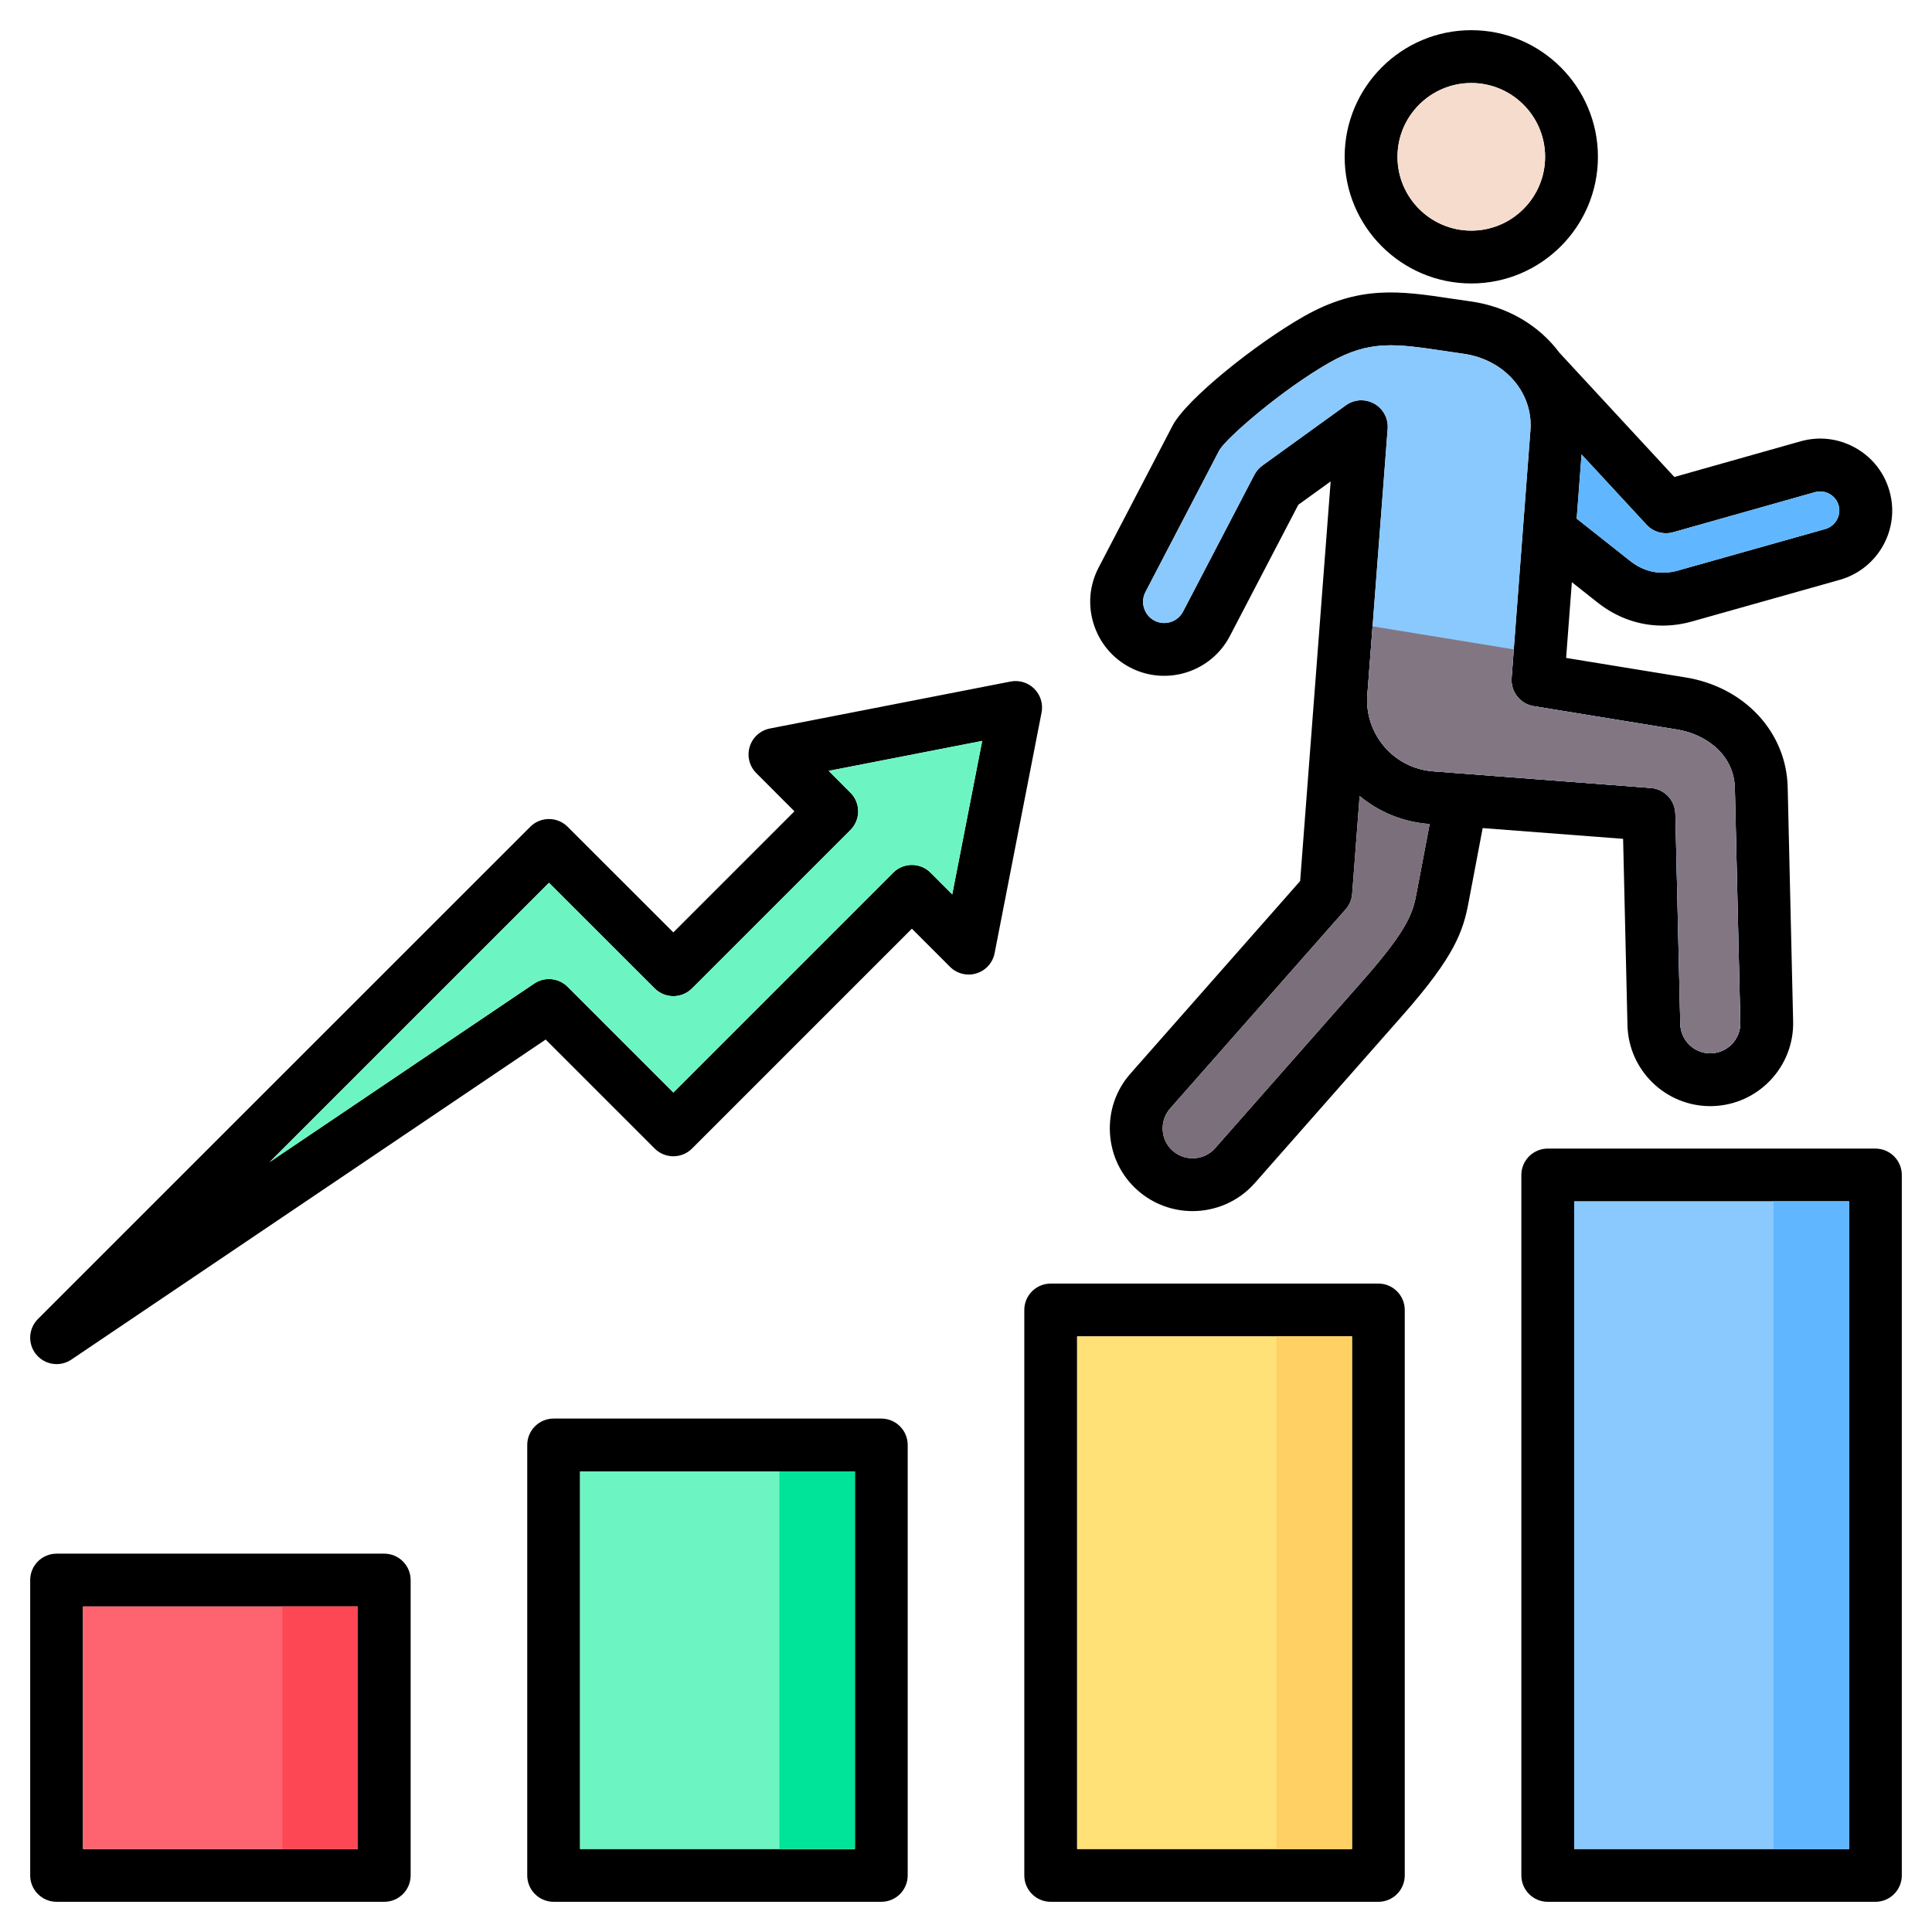
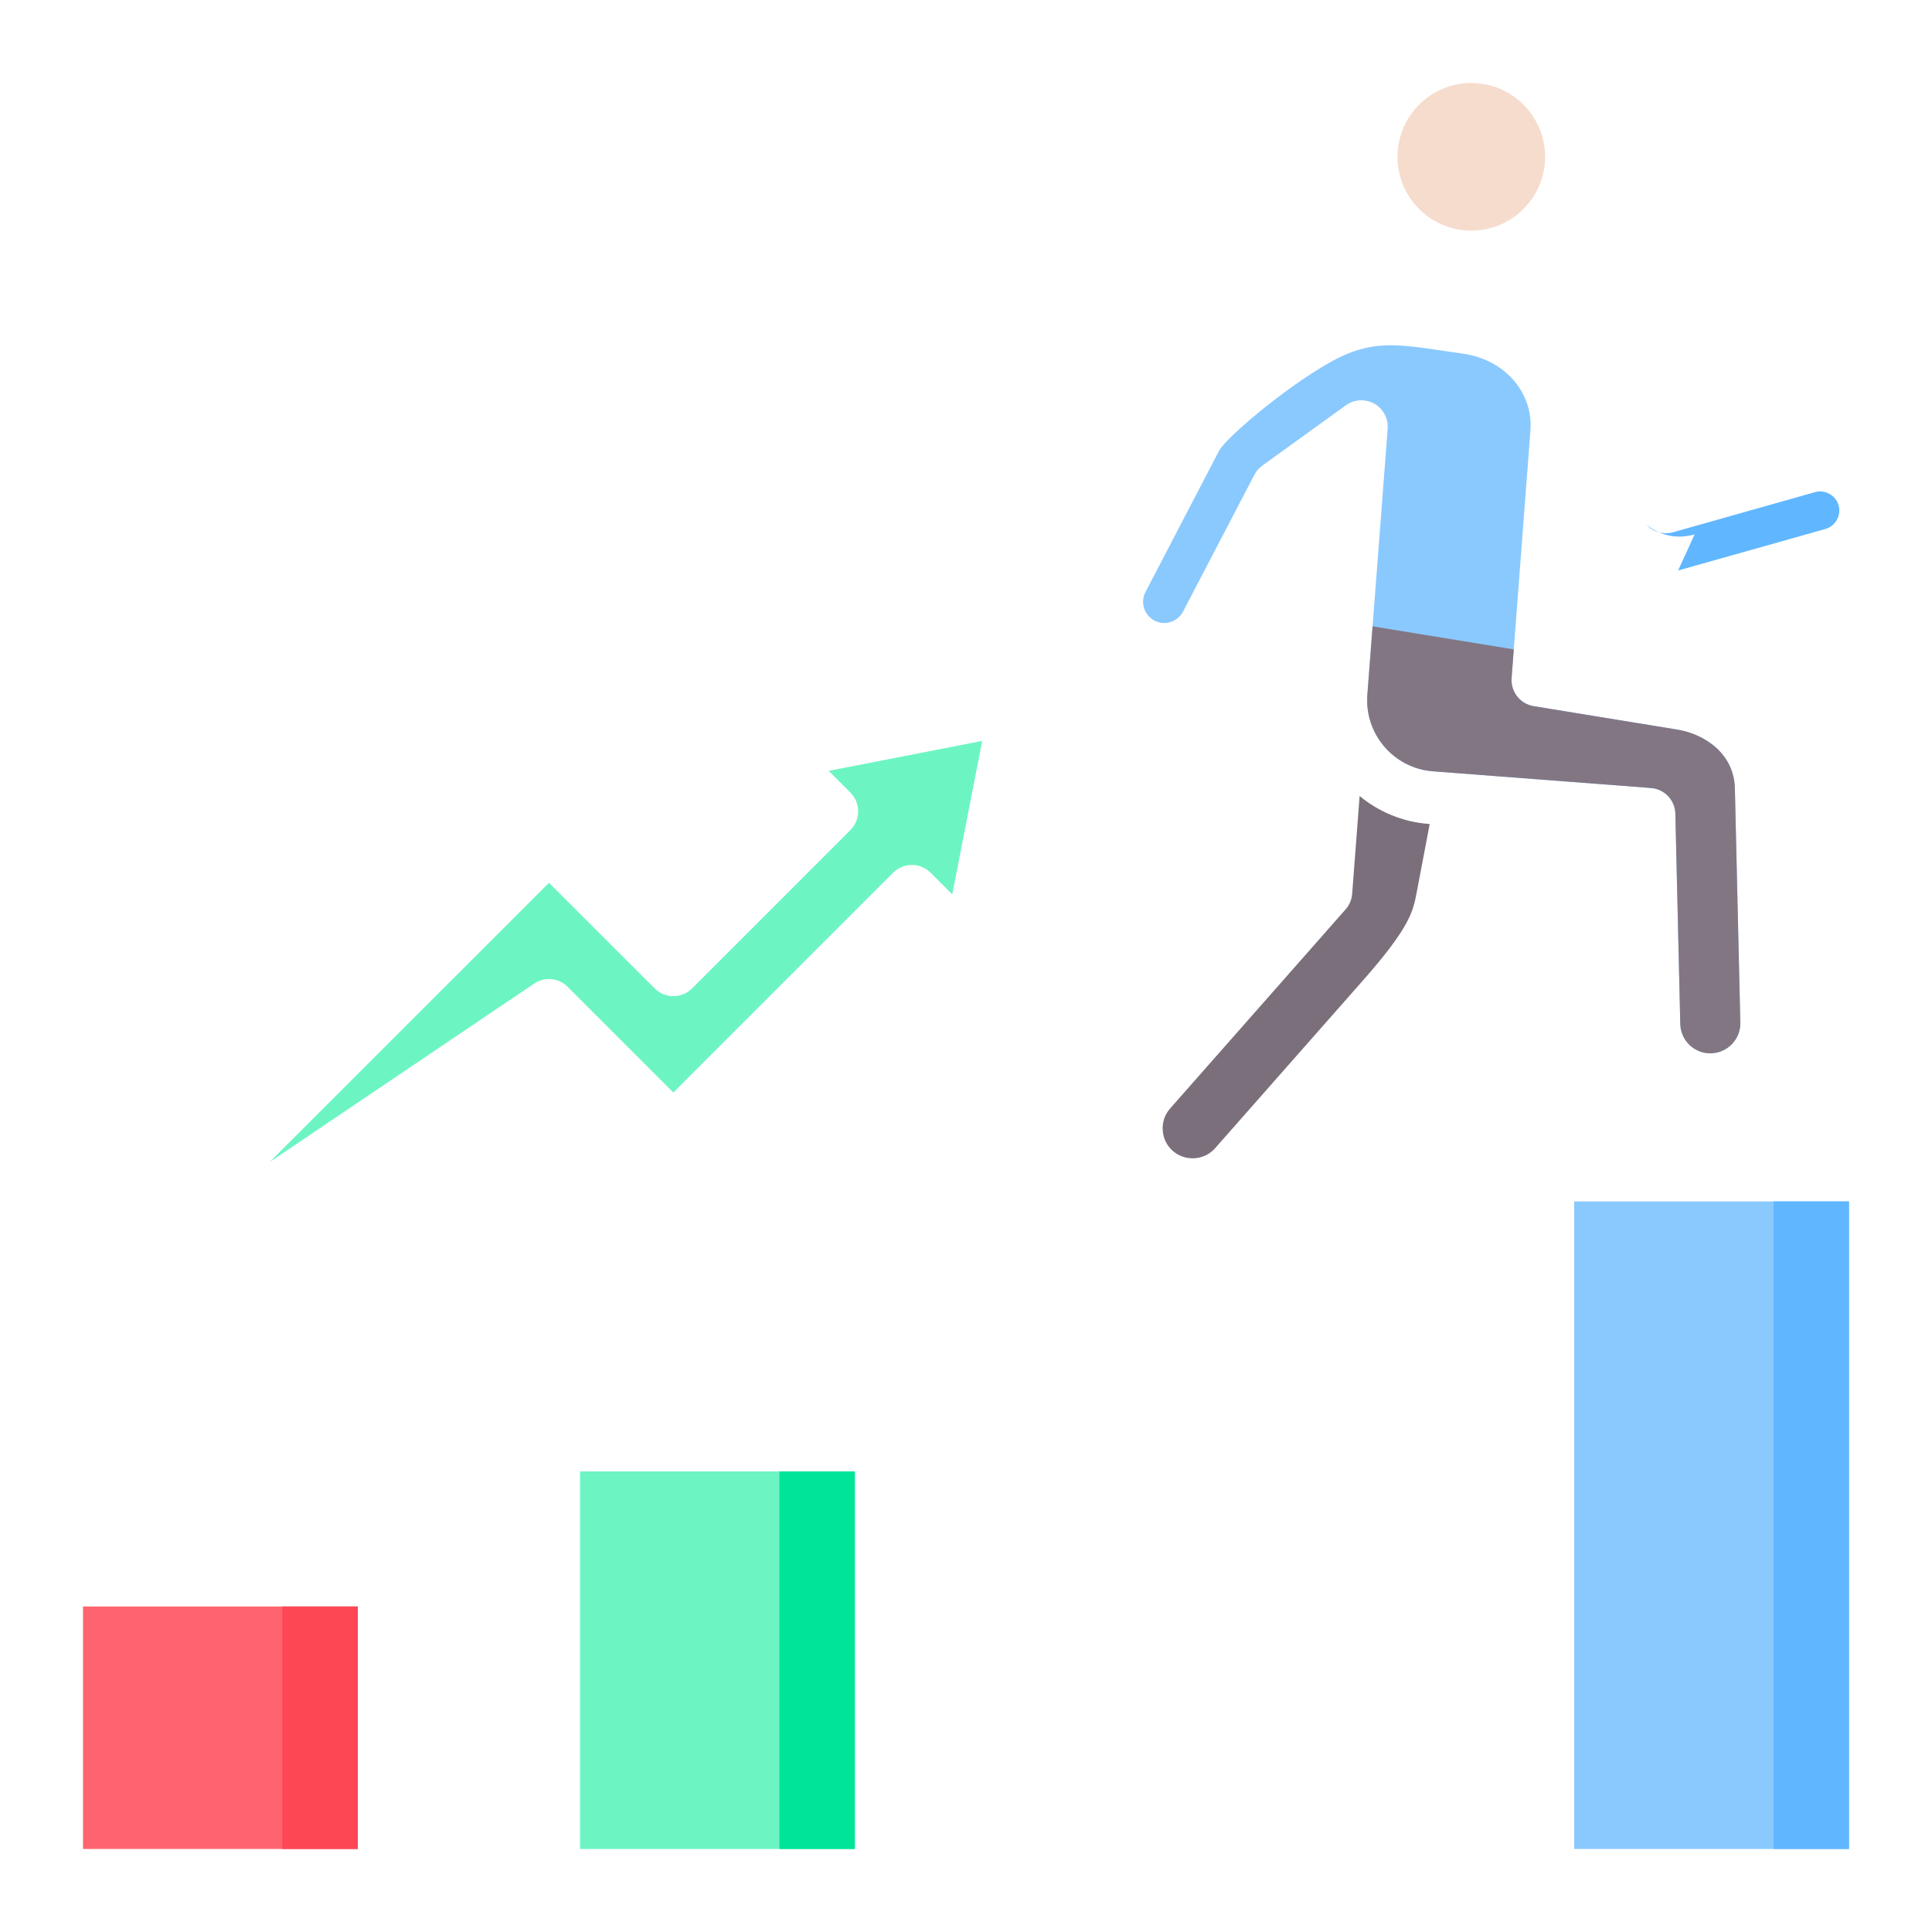
<svg xmlns="http://www.w3.org/2000/svg" id="Layer_1" viewBox="0 0 512 512" data-name="Layer 1">
-   <path d="m101.825 411.736h-86.825c-3.866 0-7 3.134-7 7v78.264c0 3.866 3.134 7 7 7h86.825c3.866 0 7-3.134 7-7v-78.264c0-3.866-3.134-7-7-7zm-7 78.264h-72.825v-64.264h72.825zm138.725-114.066h-86.825c-3.866 0-7 3.134-7 7v114.065c0 3.866 3.134 7 7 7h86.825c3.866 0 7-3.134 7-7v-114.065c0-3.866-3.134-7-7-7zm-7 114.066h-72.825v-100.065h72.825zm138.725-149.839h-86.825c-3.866 0-7 3.134-7 7v149.838c0 3.866 3.134 7 7 7h86.825c3.866 0 7-3.134 7-7v-149.838c0-3.866-3.134-7-7-7zm-7 149.839h-72.825v-135.838h72.825zm138.725-185.611h-86.825c-3.866 0-7 3.134-7 7v185.611c0 3.866 3.134 7 7 7h86.825c3.866 0 7-3.134 7-7v-185.611c0-3.866-3.134-7-7-7zm-7 185.611h-72.825v-171.611h72.825zm-59.859-267.699 1.156 49.402c.289 11.928 10.078 21.435 21.94 21.434.177 0 .356-.002.535-.006 12.106-.293 21.718-10.375 21.427-22.468l-1.445-62.083c-.35-14.568-11.46-26.513-27.017-29.049l-31.701-5.173 1.525-20.071 6.721 5.318c5.142 4.087 11.104 6.188 17.308 6.187 2.618 0 5.279-.374 7.938-1.131l39.05-11.003c10.123-2.88 16.022-13.435 13.161-23.495-1.362-4.887-4.56-8.957-9.003-11.459-4.455-2.51-9.607-3.136-14.525-1.759l-33.487 9.463-30.464-32.935c-5.329-7.149-13.641-12.227-23.576-13.604-1.758-.245-3.437-.496-5.051-.736-13.644-2.036-24.418-3.645-39.174 4.76-12.58 7.156-31.074 21.914-34.721 28.929l-19.577 37.566c-2.429 4.623-2.906 9.924-1.344 14.928 1.568 5.023 4.997 9.131 9.665 11.572 9.591 4.994 21.457 1.257 26.448-8.329l18.141-34.787 8.57-6.188-4.238 55.492s0 .006 0 .009l-3.846 50.403-44.958 51.012c-3.874 4.379-5.806 10.026-5.439 15.902.366 5.87 2.98 11.226 7.359 15.079 4.168 3.671 9.353 5.475 14.519 5.475 6.083 0 12.142-2.503 16.478-7.404l39.112-44.384c14.03-15.882 16.129-22.466 17.562-30.031l3.738-19.684 37.215 2.849zm13.261-81.255 37.599-10.625c1.297-.363 2.669-.192 3.864.481 1.183.666 2.031 1.739 2.398 3.056.747 2.625-.864 5.479-3.5 6.229l-39.049 11.003c-4.587 1.304-8.985.424-12.734-2.555l-14.141-11.188 1.292-17.009 17.228 18.625c1.788 1.933 4.506 2.699 7.042 1.983zm-108.871-17.656c-.883.638-1.605 1.473-2.108 2.438l-18.909 36.259c-1.428 2.743-4.824 3.81-7.556 2.387-1.339-.7-2.326-1.884-2.778-3.333-.446-1.429-.313-2.937.384-4.265l19.576-37.565c1.854-3.234 16.559-16.038 29.24-23.252 0 0 .002-.001.004-.002 10.547-6.009 17.521-4.969 30.181-3.08 1.657.247 3.381.504 5.191.757 10.923 1.513 18.584 10.248 17.82 20.315l-4.989 65.65c-.275 3.623 2.267 6.854 5.853 7.439l38.042 6.208c7.446 1.214 15.057 6.498 15.274 15.562l1.445 62.084c.105 4.383-3.38 8.034-7.768 8.14-4.381.12-8.035-3.38-8.141-7.764l-1.304-55.729c-.084-3.595-2.878-6.541-6.464-6.816l-57.775-4.422c-10.376-.787-18.176-9.88-17.389-20.267l5.386-70.525c.208-2.717-1.18-5.307-3.558-6.639-1.067-.598-2.246-.894-3.421-.894-1.443 0-2.881.446-4.099 1.325l-22.139 15.987zm40.902 113.137c-.929 4.907-1.732 9.144-14.305 23.377l-39.108 44.379c-2.905 3.284-7.952 3.593-11.25.688-1.568-1.38-2.504-3.313-2.638-5.444-.133-2.136.56-4.179 1.96-5.763l46.516-52.781c1.006-1.141 1.612-2.579 1.728-4.095l1.979-25.931c5.046 4.164 11.37 6.874 18.372 7.405l.193.015zm14.475-161.406c18.505 0 33.561-15.055 33.561-33.56s-15.055-33.561-33.561-33.561-33.56 15.055-33.56 33.561 15.055 33.56 33.56 33.56zm0-53.121c10.786 0 19.561 8.775 19.561 19.561s-8.775 19.56-19.561 19.56-19.56-8.775-19.56-19.56 8.774-19.561 19.56-19.561zm-115.805 160.538c-1.646-1.646-4.003-2.368-6.29-1.921l-63.779 12.444c-2.539.495-4.597 2.35-5.354 4.823s-.087 5.162 1.74 6.992l10.111 10.13-32.088 32.088-28.017-27.993c-2.734-2.731-7.164-2.731-9.897.002l-130.478 130.45c-2.55 2.55-2.746 6.62-.452 9.403 1.376 1.669 3.378 2.548 5.405 2.548 1.352 0 2.715-.391 3.912-1.198l125.694-84.815 28.886 28.885c2.733 2.734 7.166 2.734 9.899 0l58.262-58.262 10.103 10.102c1.829 1.83 4.52 2.5 6.994 1.745 2.475-.756 4.331-2.815 4.826-5.354l12.444-63.779c.446-2.286-.274-4.644-1.921-6.29zm-21.746 54.478-5.751-5.751c-2.733-2.733-7.166-2.734-9.899 0l-58.262 58.262-28.017-28.017c-2.369-2.37-6.086-2.728-8.865-.853l-70.124 47.318 74.041-74.024 28.018 27.993c2.734 2.732 7.165 2.73 9.897-.002l41.981-41.981c2.732-2.732 2.734-7.16.004-9.895l-5.77-5.781 40.682-7.937-7.935 40.667z" />
  <path d="m22 425.736h72.825v64.264h-72.825z" fill="#fe646f" />
  <path d="m153.725 389.934h72.825v100.065h-72.825z" fill="#6cf5c2" />
  <path d="m360.315 210.958-1.979 25.931c-.116 1.517-.722 2.954-1.728 4.095l-46.516 52.781c-1.401 1.583-2.094 3.626-1.96 5.763.133 2.13 1.07 4.064 2.638 5.444 3.298 2.905 8.345 2.597 11.25-.688l39.108-44.379c12.573-14.233 13.375-18.47 14.305-23.377l3.447-18.15-.193-.015c-7.002-.531-13.325-3.24-18.372-7.405z" fill="#7a6f7a" />
-   <path d="m444.714 151.189 39.049-11.003c2.636-.75 4.246-3.605 3.5-6.229-.367-1.317-1.215-2.39-2.398-3.056-1.195-.673-2.566-.844-3.864-.481l-37.599 10.625c-2.536.716-5.255-.05-7.042-1.983l-17.228-18.625-1.292 17.009 14.141 11.188c3.749 2.979 8.147 3.86 12.734 2.555z" fill="#60b7ff" />
+   <path d="m444.714 151.189 39.049-11.003c2.636-.75 4.246-3.605 3.5-6.229-.367-1.317-1.215-2.39-2.398-3.056-1.195-.673-2.566-.844-3.864-.481l-37.599 10.625c-2.536.716-5.255-.05-7.042-1.983c3.749 2.979 8.147 3.86 12.734 2.555z" fill="#60b7ff" />
  <path d="m389.908 61.121c10.786 0 19.561-8.775 19.561-19.56s-8.775-19.561-19.561-19.561-19.56 8.775-19.56 19.561 8.774 19.56 19.56 19.56z" fill="#f6dccd" />
-   <path d="m285.45 354.161h72.825v135.838h-72.825z" fill="#ffe177" />
  <path d="m150.428 261.51 28.017 28.017 58.262-58.262c2.733-2.734 7.166-2.734 9.899 0l5.751 5.751 7.935-40.667-40.682 7.937 5.77 5.781c2.729 2.734 2.728 7.163-.004 9.895l-41.981 41.981c-2.733 2.733-7.164 2.734-9.897.002l-28.018-27.993-74.041 74.024 70.124-47.318c2.779-1.875 6.496-1.517 8.865.853z" fill="#6cf5c2" />
  <path d="m305.958 164.475c2.732 1.423 6.127.355 7.556-2.387l18.909-36.259c.503-.966 1.226-1.801 2.108-2.438l22.139-15.987c1.218-.879 2.655-1.325 4.099-1.325 1.176 0 2.354.296 3.421.894 2.377 1.332 3.765 3.923 3.558 6.639l-5.386 70.525c-.788 10.386 7.013 19.48 17.389 20.267l57.775 4.422c3.585.274 6.38 3.221 6.464 6.816l1.304 55.729c.106 4.384 3.76 7.885 8.141 7.764 4.388-.106 7.874-3.758 7.768-8.14l-1.445-62.084c-.218-9.064-7.829-14.349-15.274-15.562l-38.042-6.208c-3.586-.585-6.128-3.816-5.853-7.439l4.989-65.65c.764-10.068-6.897-18.802-17.82-20.315-1.81-.252-3.534-.509-5.191-.757-12.66-1.889-19.633-2.929-30.181 3.08-.001 0-.003.001-.004.002-12.681 7.214-27.386 20.018-29.24 23.252l-19.576 37.565c-.698 1.329-.831 2.836-.384 4.265.452 1.449 1.439 2.632 2.778 3.333z" fill="#8ac9fe" />
  <path d="m417.175 318.389h72.825v171.611h-72.825z" fill="#8ac9fe" />
  <path d="m74.825 425.736h20v64.264h-20z" fill="#fd4755" />
  <path d="m206.55 389.934h20v100.065h-20z" fill="#00e499" />
-   <path d="m338.275 354.161h20v135.838h-20z" fill="#ffd064" />
  <path d="m470 318.389h20v171.611h-20z" fill="#60b7ff" />
  <path d="m444.482 193.348-38.042-6.208c-3.586-.585-6.128-3.816-5.853-7.439l.578-7.607-37.418-6.106-1.386 18.15c-.788 10.386 7.013 19.48 17.389 20.267l57.775 4.422c3.585.274 6.38 3.221 6.464 6.816l1.304 55.729c.106 4.384 3.76 7.885 8.141 7.764 4.388-.106 7.874-3.758 7.768-8.14l-1.445-62.084c-.218-9.064-7.829-14.349-15.274-15.562z" fill="#837683" />
</svg>